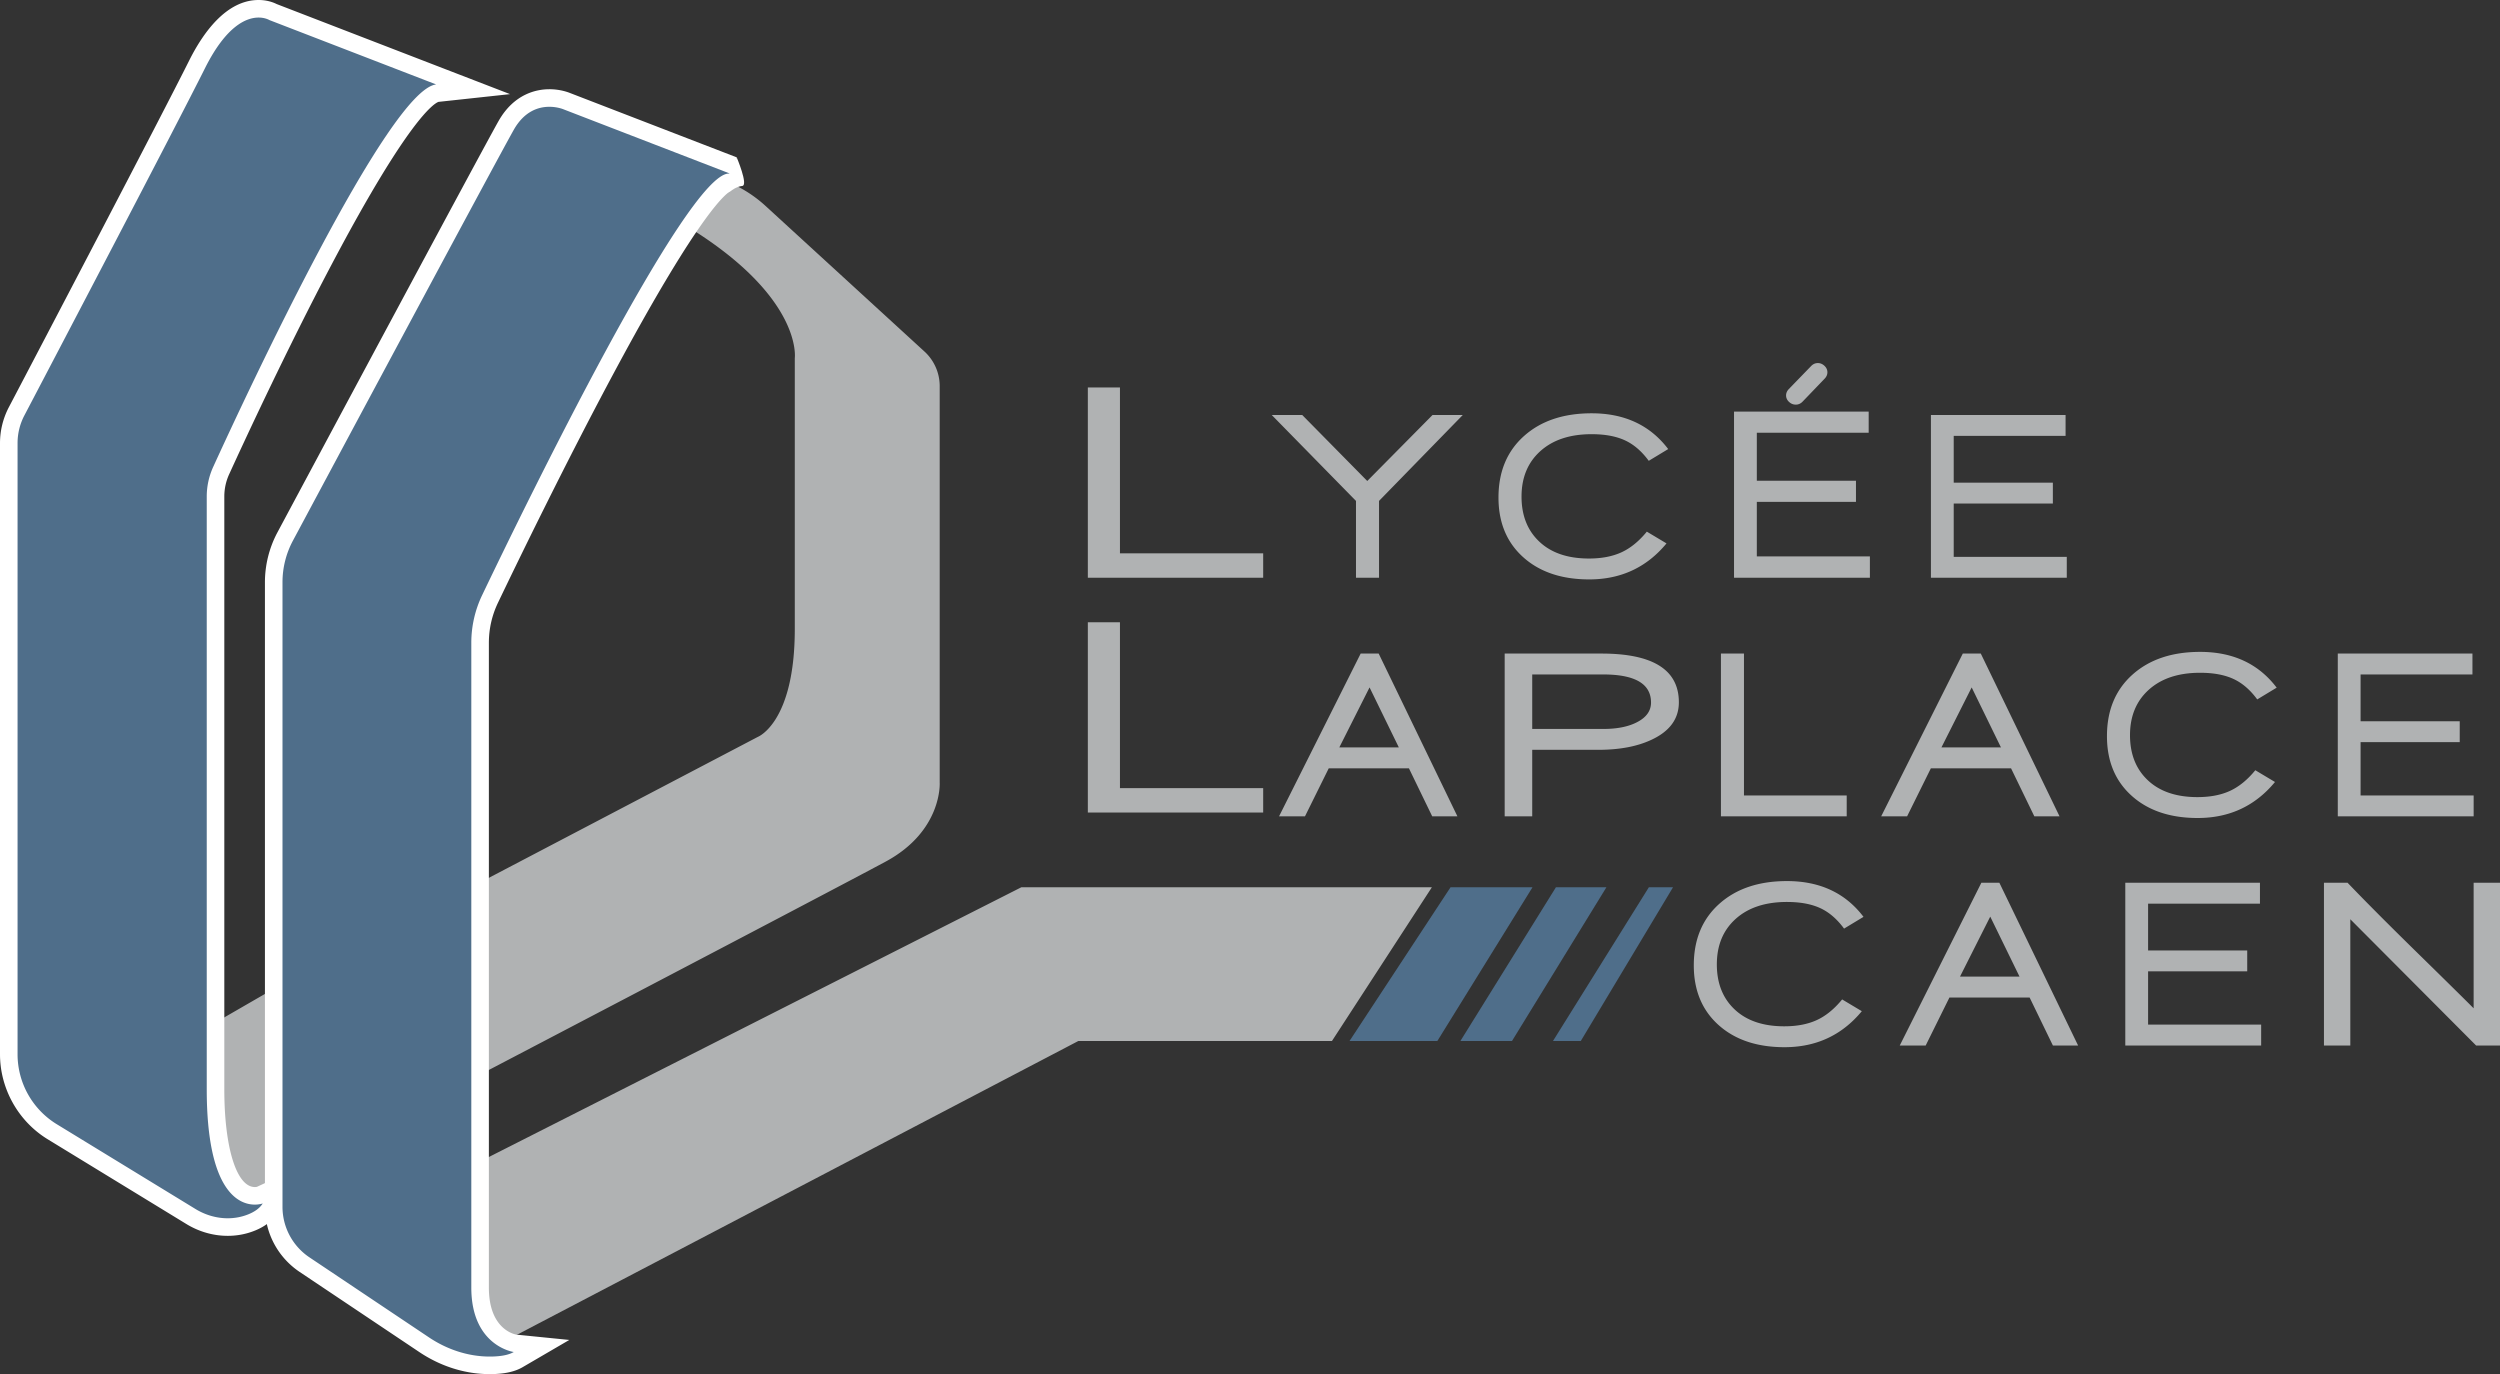
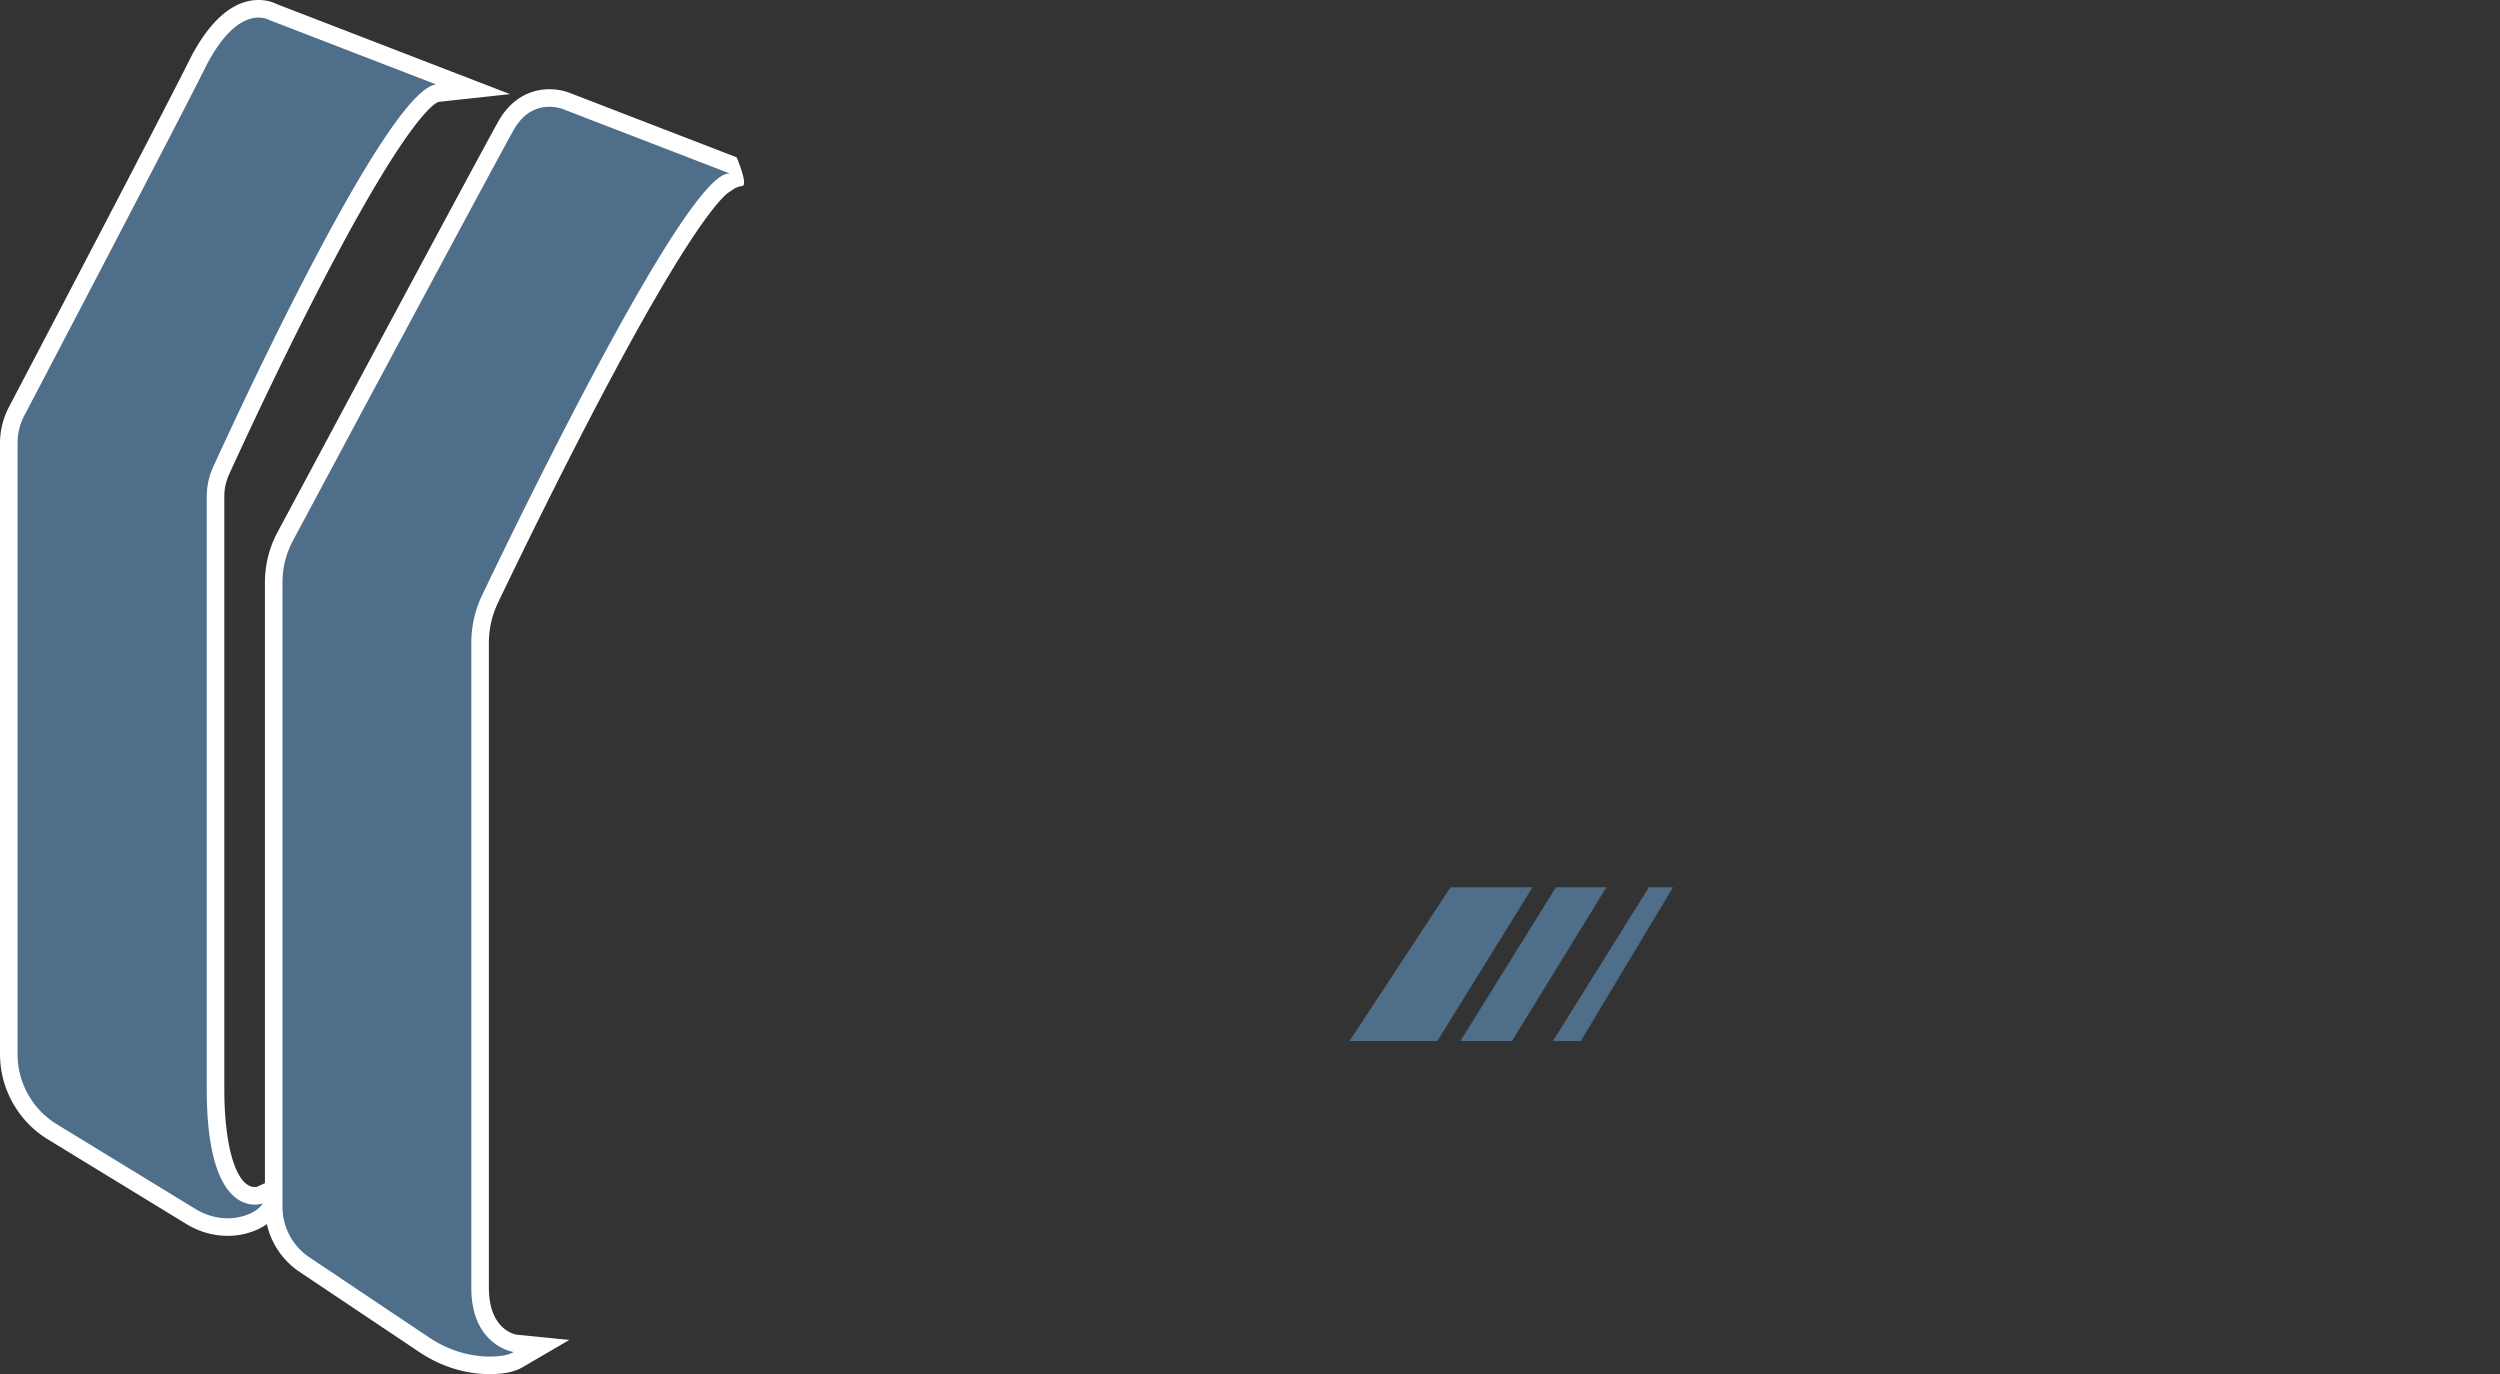
<svg xmlns="http://www.w3.org/2000/svg" viewBox="0 0 604.245 332.125">
  <rect x="0" y="0" width="604.245" height="332.125" fill="#333333" stroke="none" />
  <path d="M350.59 214.456l-24.41 37.146h21.226l22.995-37.146H350.59zm25.471 0l-23.083 37.146h12.47l22.818-37.146h-12.205zm22.465 0l-23.172 37.146h6.721l22.288-37.146h-5.837z" fill="#4f6e8a" />
-   <path d="M53.42 292.463l11.144-5.307v-47.228l-25.737 14.858s.796 22.288 14.593 37.677zM227.123 189.16v-95.84c0-3.177-1.334-6.207-3.676-8.353l-38.43-35.204a30.876 30.876 0 0 0-19.986-8.097l-13.616-.383 13.247 12.585c29.52 17.537 27.437 32.698 27.437 32.698v65.448c0 22.641-8.933 26.09-8.933 26.09l-66.332 34.759-13.178-.354v53.685s96.58-50.5 110.377-57.93 13.09-19.104 13.09-19.104zm-121.698 96.934l-5.572 2.653 2.653 31.044 15.654 6.368 142.483-74.558h61.291l24.145-37.146h-99.233l-141.421 71.639zm199.882-152.36H270.69V93.642h-7.763v45.995h42.38v-5.902zm25.157-17.48l-15.723-15.954h-7.368l20.364 20.77v18.566h5.57V121.07l20.248-20.77h-7.31l-15.78 15.955zm37.691 18.421c3.984 3.578 9.302 5.367 15.955 5.367 7.659 0 13.886-2.9 18.682-8.703l-4.757-2.843c-1.896 2.32-3.936 3.984-6.121 4.99-2.186 1.006-4.806 1.509-7.862 1.509-5.105 0-9.1-1.354-11.98-4.062-2.882-2.706-4.322-6.343-4.322-10.907 0-4.603 1.517-8.267 4.554-10.994 3.036-2.727 7.165-4.091 12.387-4.091 3.21 0 5.889.493 8.035 1.48 2.147.986 4.07 2.64 5.773 4.96l4.7-2.843c-4.372-5.762-10.541-8.645-18.508-8.645-6.809 0-12.262 1.838-16.362 5.512-4.1 3.675-6.149 8.627-6.149 14.853 0 6.034 1.991 10.84 5.975 14.417zM434.048 97.8c.627 0 1.177-.248 1.648-.743l5.324-5.542c.44-.462.659-.973.659-1.534 0-.594-.236-1.113-.706-1.559-.472-.445-1.006-.668-1.603-.668-.628 0-1.177.248-1.648.743l-5.37 5.542c-.44.462-.66.973-.66 1.534 0 .593.236 1.113.707 1.559.47.445 1.02.668 1.649.668zm-9.427 23.504h23.962v-5.105H424.62v-11.603h27.037v-5.106H419.11v40.148h32.838v-5.164H424.62v-13.17zm74.916 13.286H472.21v-12.88h23.962v-5.047H472.21v-11.314h27.037v-5.047H466.7v39.336h32.837v-5.048zm-170.665 23.376l-19.727 39.338h6.267l5.744-11.605h19.377l5.628 11.605h6.092l-19.03-39.338h-4.351zm-5.164 22.685l7.31-14.504 7.078 14.504h-14.388zm63.344-22.685h-23.373v39.338h6.657V181.23h15.953c5.086 0 9.34-.791 12.761-2.378 4.484-2.05 6.728-5.086 6.728-9.108 0-7.853-6.242-11.779-18.726-11.779zm8.6 16.594c-2.08 1.083-4.785 1.624-8.114 1.624h-17.202v-13.17h17.132c7.722 0 11.582 2.262 11.582 6.789 0 2.01-1.133 3.596-3.398 4.757zm50.694 17.695h-24.833v-34.289h-5.568v39.338h30.4v-5.049zm20.341-6.556h19.378l5.628 11.605h6.092l-19.03-39.338h-4.351l-19.727 39.338h6.266l5.744-11.605zm9.863-19.552l7.078 14.504H469.24l7.31-14.504zm42.822.551c3.036-2.726 7.165-4.09 12.387-4.09 3.21 0 5.889.493 8.035 1.48 2.147.985 4.07 2.64 5.773 4.96l4.7-2.843c-4.372-5.763-10.541-8.645-18.508-8.645-6.809 0-12.262 1.838-16.362 5.512-4.1 3.675-6.149 8.626-6.149 14.853 0 6.033 1.991 10.84 5.975 14.417 3.984 3.58 9.302 5.368 15.955 5.368 7.659 0 13.886-2.902 18.682-8.704l-4.757-2.843c-1.896 2.32-3.936 3.984-6.121 4.99-2.186 1.006-4.806 1.508-7.862 1.508-5.105 0-9.1-1.353-11.98-4.061-2.882-2.707-4.322-6.343-4.322-10.907 0-4.603 1.517-8.268 4.554-10.995zm78.504 25.557h-27.327v-12.88h23.962v-5.047h-23.962v-11.314h27.037v-5.048h-32.548v39.338h32.838v-5.049zm-178.366 29.84c3.036-2.728 7.165-4.092 12.387-4.092 3.21 0 5.889.493 8.035 1.48s4.07 2.64 5.773 4.96l4.7-2.842c-4.372-5.763-10.541-8.646-18.508-8.646-6.809 0-12.262 1.839-16.362 5.512-4.1 3.675-6.149 8.627-6.149 14.854 0 6.032 1.991 10.84 5.975 14.417 3.984 3.578 9.302 5.367 15.955 5.367 7.659 0 13.886-2.902 18.682-8.704l-4.757-2.842c-1.896 2.32-3.936 3.984-6.121 4.99-2.186 1.005-4.806 1.508-7.862 1.508-5.105 0-9.1-1.353-11.98-4.063-2.882-2.705-4.322-6.343-4.322-10.905 0-4.604 1.517-8.269 4.554-10.995zm59.381-8.734l-19.726 39.338h6.266l5.744-11.604h19.377l5.628 11.604h6.092l-19.03-39.338h-4.35zm-5.163 22.686l7.31-14.504 7.078 14.504h-14.388zm45.46-1.277h23.962v-5.047H519.19v-11.314h27.036v-5.048h-32.547v39.338h32.838v-5.048h-27.327v-12.88zm78.684-21.409v30.343c-2.39-2.396-7.434-7.367-15.135-14.91-6.372-6.264-11.484-11.41-15.334-15.433h-5.709v39.338h6.372V222.18l30.404 30.517h5.775V213.36h-6.373zm-292.565-22.866H270.69V150.4h-7.763v45.994h42.38v-5.901z" fill="#b0b2b3" />
-   <path d="M55.039 296.577c-3.09 0-6.161-.879-8.883-2.543l-33.525-20.49C6.149 269.58 2.123 262.4 2.123 254.804V107.11c0-2.672.655-5.333 1.894-7.696 6.02-11.474 36.411-69.44 43.613-83.844C53.187 4.456 58.786 2.123 62.504 2.123c1.761 0 2.986.528 3.49.794l48.357 18.664-8.699.94c-6.507.704-27.97 38.21-52.191 91.209a15.043 15.043 0 0 0-1.368 6.293v143.253c0 16.126 3.553 25.753 9.504 25.753.715 0 1.19-.157 1.195-.158l5.616-1.887-3.106 5.012c-.906 1.45-2.385 2.604-4.396 3.433a15.308 15.308 0 0 1-5.867 1.148z" fill="#4f6e8a" />
+   <path d="M55.039 296.577c-3.09 0-6.161-.879-8.883-2.543l-33.525-20.49C6.149 269.58 2.123 262.4 2.123 254.804V107.11c0-2.672.655-5.333 1.894-7.696 6.02-11.474 36.411-69.44 43.613-83.844C53.187 4.456 58.786 2.123 62.504 2.123c1.761 0 2.986.528 3.49.794l48.357 18.664-8.699.94c-6.507.704-27.97 38.21-52.191 91.209a15.043 15.043 0 0 0-1.368 6.293v143.253c0 16.126 3.553 25.753 9.504 25.753.715 0 1.19-.157 1.195-.158l5.616-1.887-3.106 5.012c-.906 1.45-2.385 2.604-4.396 3.433a15.308 15.308 0 0 1-5.867 1.148" fill="#4f6e8a" />
  <path d="M62.505 4.245c1.62 0 2.59.6 2.59.6l40.33 15.566c-11.59 1.253-46.133 75.454-53.895 92.437a17.233 17.233 0 0 0-1.56 7.175v143.254c0 24.932 7.898 27.875 11.627 27.875 1.151 0 1.905-.281 1.905-.281-.737 1.18-1.986 2.01-3.405 2.596-1.625.67-3.34.988-5.058.988-2.705 0-5.415-.789-7.776-2.232l-33.525-20.491a19.839 19.839 0 0 1-9.493-16.927V107.11c0-2.34.565-4.638 1.652-6.71 7.288-13.893 36.525-69.667 43.631-83.88C54.727 6.122 59.637 4.245 62.505 4.245m0-4.245C54.683 0 49.066 7.951 45.73 14.621 38.737 28.609 10.596 82.304 2.137 98.428A18.761 18.761 0 0 0 0 107.11v147.695c0 8.33 4.416 16.205 11.524 20.55l33.525 20.49c3.056 1.868 6.51 2.855 9.99 2.855 2.325 0 4.571-.44 6.677-1.309 2.43-1.002 4.242-2.439 5.386-4.27l7.556-12.09-12.568 5.83a2.546 2.546 0 0 1-.493.045c-4.415 0-7.381-9.496-7.381-23.63V120.024c0-1.883.395-3.704 1.176-5.41 3.87-8.471 14.034-30.369 24.771-50.705 18.488-35.017 24.663-38.868 25.821-39.287l17.293-1.87-16.324-6.3L66.862.977C66.084.587 64.571 0 62.505 0z" fill="#fff" />
  <path d="M118.384 330.002c-5.511 0-11-1.725-15.873-4.989l-28.896-19.347a16.784 16.784 0 0 1-7.46-13.972V140.75c0-3.857.96-7.687 2.774-11.076 8.198-15.318 49.302-92.096 53.398-99.34 3.104-5.492 7.395-6.645 10.448-6.645 2.363 0 4.076.705 4.264.785l40.258 15.537-1.232 4.05c-.823.08-6.485 2.426-27.902 41.972-12.385 22.869-24.911 48.699-29.721 58.743a24.36 24.36 0 0 0-2.404 10.605v155.832c0 12.015 8.1 13.412 8.444 13.465l5.91.92-5.148 3.015c-1.384.807-3.244 1.252-5.688 1.362-.39.018-.78.027-1.169.027h-.003z" fill="#4f6e8a" />
  <path d="M132.775 25.812c1.995 0 3.428.613 3.428.613l40.33 15.566a1.717 1.717 0 0 0-.382-.041c-10.126.007-49.13 80-59.624 101.91a26.64 26.64 0 0 0-2.612 11.52v155.833c0 14.15 10.26 15.566 10.26 15.566-1.18.688-2.878.994-4.715 1.076-.359.017-.716.025-1.074.025-5.228 0-10.334-1.71-14.694-4.63l-28.896-19.347a14.692 14.692 0 0 1-6.518-12.209V140.75c0-3.52.86-6.97 2.522-10.074 10.373-19.38 49.391-92.25 53.375-99.298 2.58-4.565 6.05-5.567 8.6-5.566m0-4.246c-2.962 0-8.498 1.003-12.296 7.723-3.968 7.02-41.893 77.844-53.422 99.383a25.678 25.678 0 0 0-3.024 12.078v150.944c0 6.331 3.14 12.214 8.401 15.736l28.896 19.348c5.224 3.498 11.122 5.347 17.056 5.347.421 0 .843-.01 1.265-.029 2.795-.126 4.975-.665 6.663-1.65l11.287-6.584-12.816-1.285c-.86-.167-6.625-1.644-6.625-11.364V155.381c0-3.386.74-6.646 2.196-9.688 4.604-9.614 16.614-34.391 28.668-56.785 20.626-38.32 26.699-42.376 27.707-42.8-.002.001-.21.087-.577.087-.184 0-.37-.02-.556-.063l2.464-8.101-40.284-15.548c-.546-.223-2.457-.917-5.002-.917z" fill="#fff" />
  <path d="M176.73 46.108s1.182-.997 2.682-1.164c1.5-.166-1.35-6.913-1.35-6.913l-1.331 2.663-.736 2.25-1.27 4.167 2.006-1.003z" fill="#fff" />
</svg>